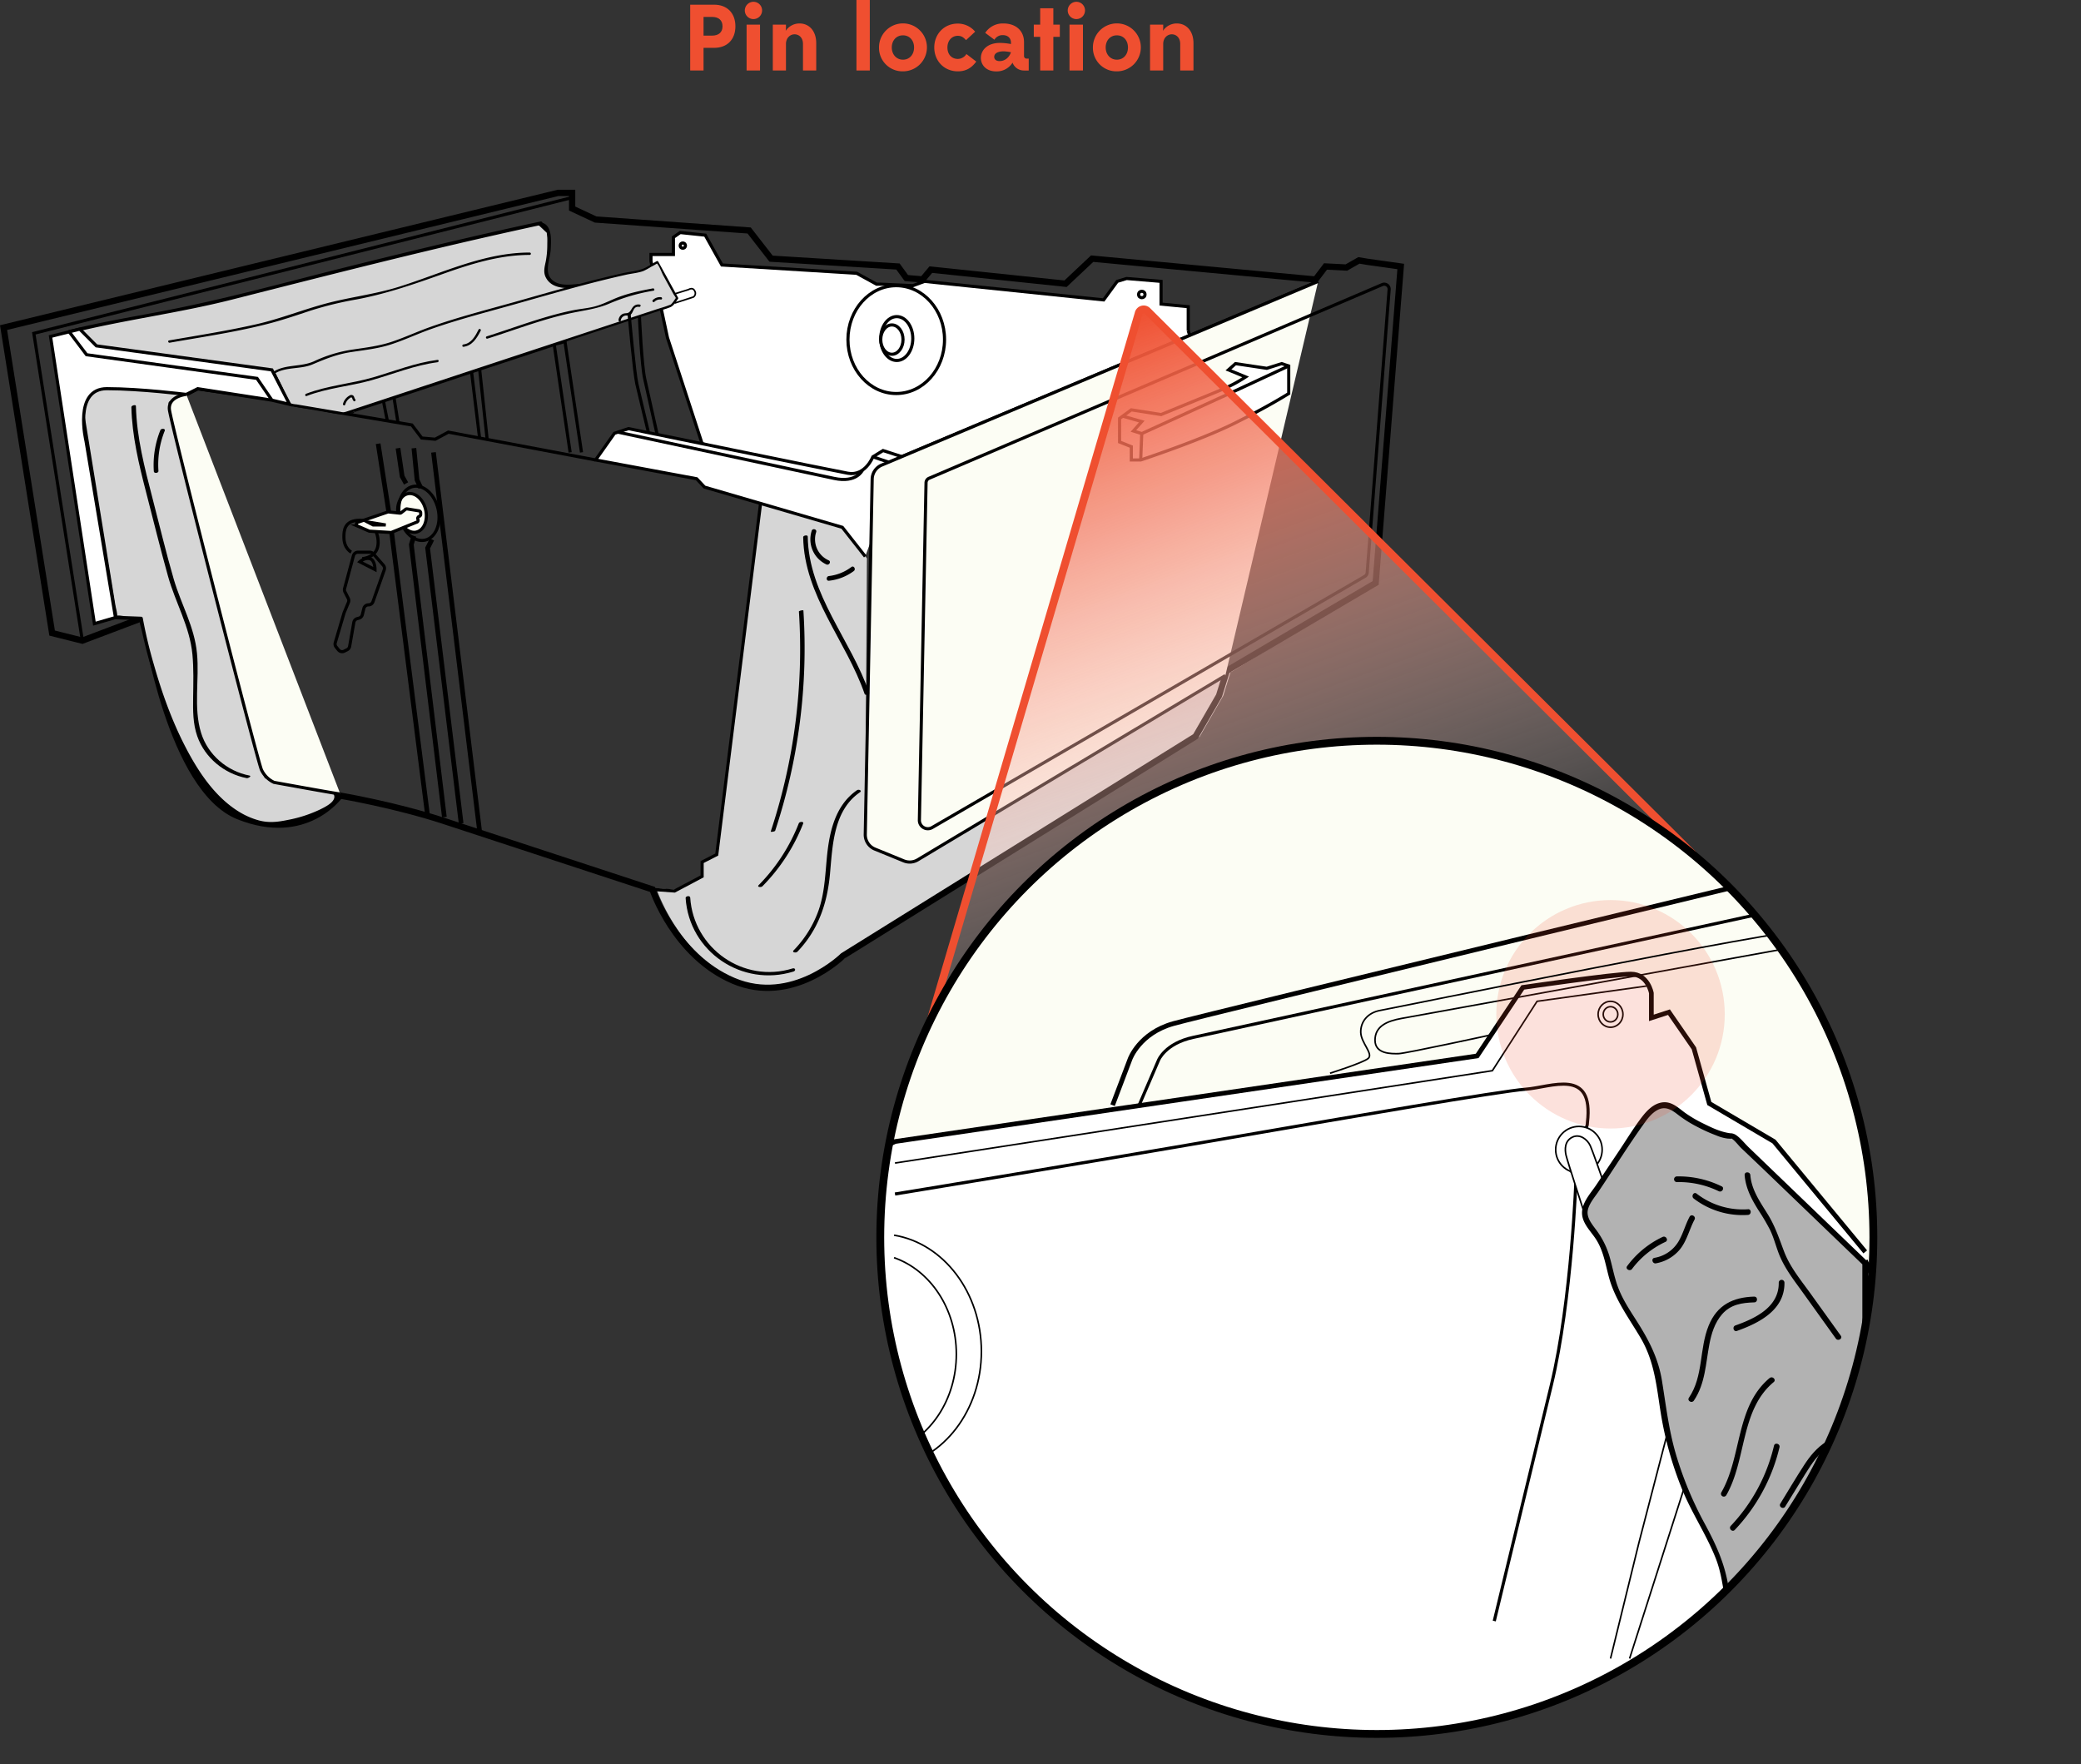
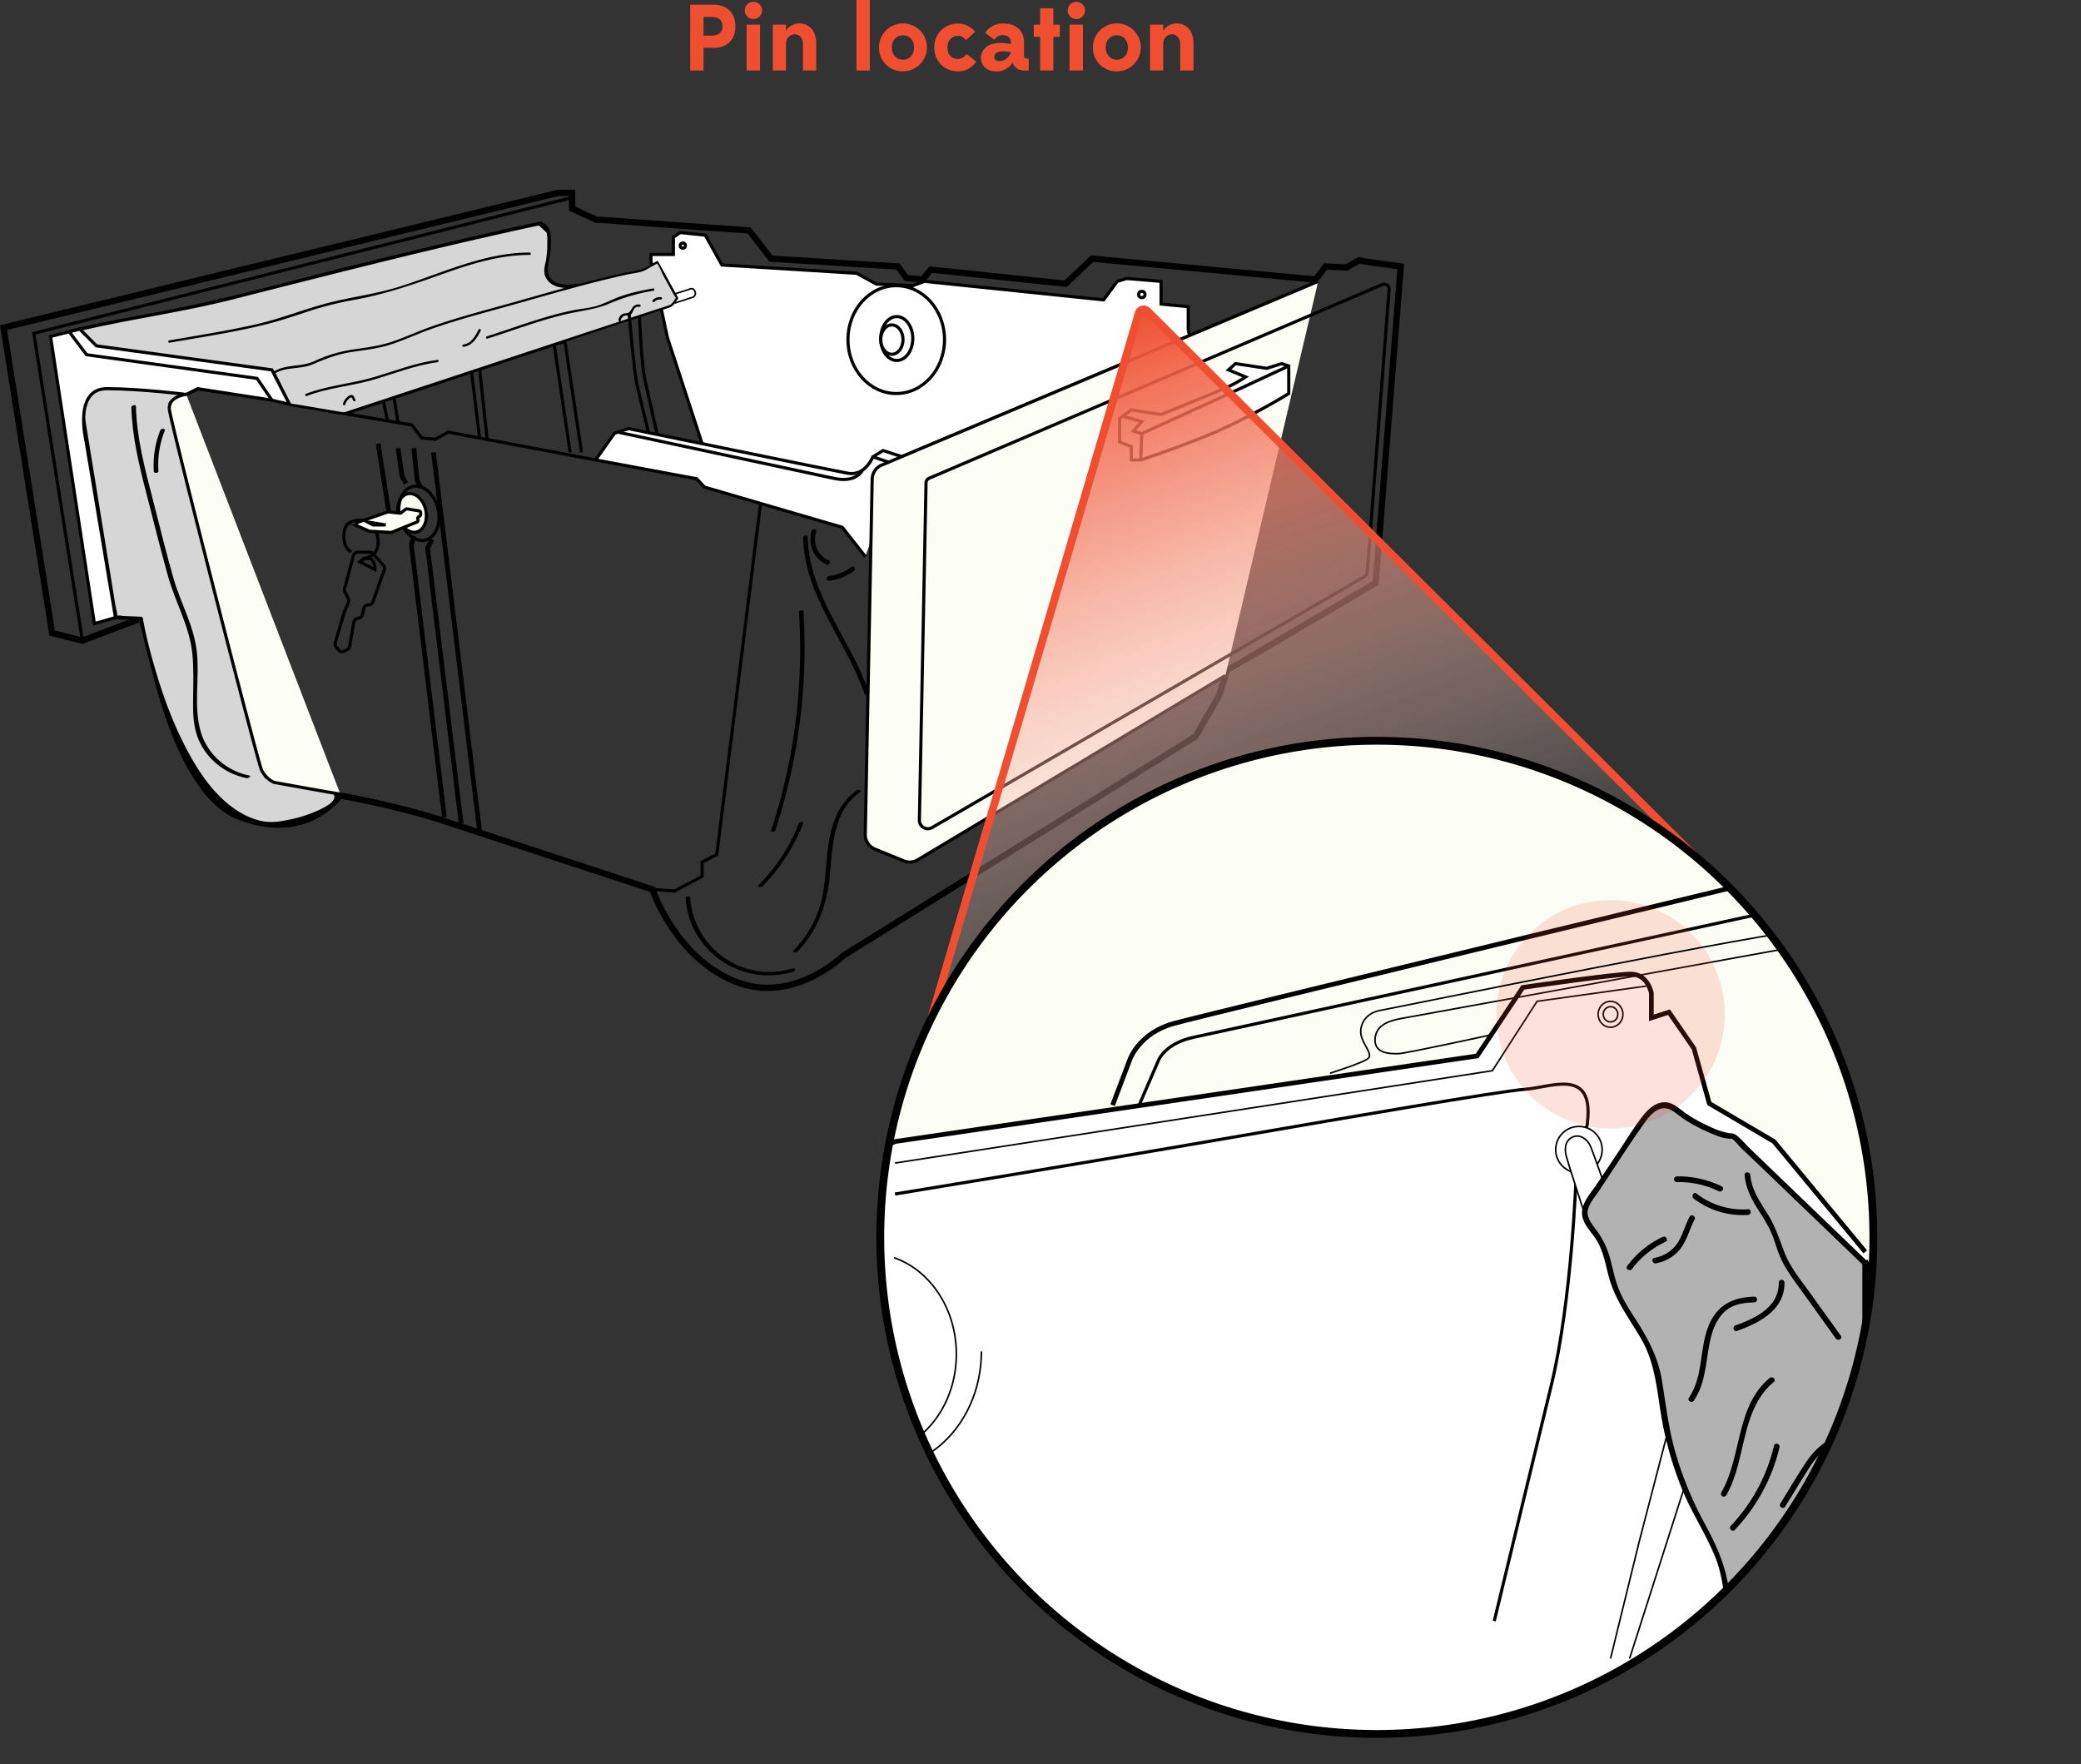
<svg xmlns="http://www.w3.org/2000/svg" id="Outline" viewBox="0 0 1328.56 1126.17">
  <rect x="0" y="0" width="1328.56" height="1126.17" fill="#333333" stroke="none" />
  <defs>
    <linearGradient id="linear-gradient" x1="834.94" y1="676.84" x2="682" y2="256.65" gradientUnits="userSpaceOnUse">
      <stop offset="0" stop-color="#fff" stop-opacity="0" />
      <stop offset="1" stop-color="#ef4f30" />
    </linearGradient>
    <clipPath id="clip-path" transform="translate(-8.44 -38.78)">
      <circle cx="887.44" cy="828.67" r="317.01" style="fill:#fcfdf4;stroke:#000;stroke-miterlimit:10;stroke-width:5px" />
    </clipPath>
  </defs>
  <title>troubleshooting--pin-location</title>
  <polyline points="758.6 211.16 758.6 195.79 741.25 194.12 741.25 179.62 719.25 177.79 713.25 179.62 704.6 191.45 590.25 179.62 582.75 182.37 562.29 181.41 559.6 181.41 546.92 174.45 460.89 169.16 450.25 150.12 434.25 148.45 429.93 151.45 429.93 162.45 415.6 162.45 415.6 166.66 426.14 215.6 448.26 283.25 648.64 341.8 768.75 243.16 758.6 211.16" style="fill:#fff;stroke:#000;stroke-miterlimit:10;stroke-width:2px" />
  <polygon points="785.92 428.12 785.6 429.2 825.42 404.84 785.92 428.12" style="fill:#d6d6d6" />
-   <path d="M594.3,587.64a9.92,9.92,0,0,1-8.86.67L567,580.77a9.92,9.92,0,0,1-6.16-9.38l1.06-176.18-16.64-20.12-51.26-15L466.2,583.9l-9.5,6v8.33l-17.33,8.5-14.33-1,2.67,0.88s14,42.33,51.67,58.33,70-16,70-16l225-140,15-26L794,468l-3.3,2Z" transform="translate(-8.44 -38.78)" style="fill:#d6d6d6" />
  <line x1="841.59" y1="179.62" x2="562.82" y2="296.93" style="fill:none;stroke:#000;stroke-miterlimit:10;stroke-width:2px" />
  <path d="M546.7,648.9l225-140,15-26,5-16,95-56,16-202-21.33-3L876,205,868,209.56l-13.33-.67-6.33,8.33L705.7,203.9l-17,16-86-9-5.25,6.25-10.37-.87-5.37-7.37-81-5-14-18-98-7-15-7v-10h-9l-354,86,31,195L61,447.74l37.5-14.17,3.17,5.33s15.67,103.67,59,121,64.76-13.26,64.76-13.26,35,5.89,66.57,16.25l133,43.67s14,42.33,51.67,58.33S546.7,648.9,546.7,648.9Z" transform="translate(-8.44 -38.78)" style="fill:none;stroke:#000;stroke-miterlimit:10;stroke-width:4px" />
  <ellipse cx="271.47" cy="366.21" rx="8.96" ry="12.53" transform="translate(-84.17 32.04) rotate(-13.06)" style="fill:#fcfdf4;stroke:#000;stroke-miterlimit:10;stroke-width:2px" />
  <ellipse cx="275.91" cy="366.46" rx="12.52" ry="17.56" transform="translate(-84.11 33.05) rotate(-13.06)" style="fill:none;stroke:#000;stroke-miterlimit:10;stroke-width:2px" />
  <path d="M353.72,181.29c-61.39,13.17-122.26,28.61-183.12,44l-21.21,5.38c-28.18,7.19-68.59,12.77-96.74,19.92L82.19,433l16.37,0.58s22.52,127.15,83.5,131.49c29.11-3.75,45-14.39,40.32-19.9-6.68-8-43.93-10.46-43.93-10.46L117.35,296l17.37-9.13L233.65,301,369.1,256.3l8.14-35.15c-4,.42-8.23.84-12.14-0.31s-7.54-4.23-8-8.27c-0.29-2.34.47-4.65,1-7a63.68,63.68,0,0,0,1-13.42,16.79,16.79,0,0,0-.93-6.82c-0.93-2.12-3-3.9-5.34-3.7" transform="translate(-8.44 -38.78)" style="fill:#d6d6d6" />
  <path d="M353.42,180.2C311.1,189.3,269,199.44,227,209.93c-38.69,9.71-77.15,20.42-116.36,27.78-19.48,3.66-39.08,7-58.32,11.79a1.15,1.15,0,0,0-.79,1.38l10,61.67L77.45,410.8l3.64,22.49a1.13,1.13,0,0,0,1.08.83l10.13,0.36c1.3,0,4.12.69,5.35,0.19s-0.16-.37-0.16-0.59c0,2.67,1.14,5.75,1.71,8.33a359.88,359.88,0,0,0,12,42c6.24,17.68,13.92,35.23,24.75,50.62,9.28,13.19,21.7,25.61,37.82,29.81,11.34,2.92,23.94-.78,34.6-4.9,4.78-1.85,15.69-5.87,15.9-12.44,0.19-6-10.42-8.26-14.64-9.34A174.77,174.77,0,0,0,182.94,534a14.1,14.1,0,0,0-3.56-.31c-1.59.35-.12-0.62,0.12,0.71-0.09-.51-0.31-1-0.39-1.51a87.88,87.88,0,0,0-2.2-8.6l-9.17-35.82L140.65,382.54,120,302.07c-0.48-1.89-.7-4.33-1.56-6.09-0.36-.73,1.16.29-0.53,1,1.14-.47,2.25-1.18,3.34-1.76l11.58-6.08c0.41-.22,2.8-1.35,1.94-1.19s0.05,0.12.4,0.16c1.74,0.18,3.47.49,5.2,0.74l21,3,53.81,7.65,16.18,2.3a8,8,0,0,0,4.33-.31c29.06-9.35,58-19.13,87-28.69l40.75-13.44c1.59-.52,5.19-1,6.42-2.24,1-1,1.06-3.83,1.36-5.12l2.89-12.47,4.18-18.06a1.14,1.14,0,0,0-.82-1.39l-0.26,0c-5.64.57-13,1.35-17.11-3.51s-0.34-12.81-.08-18.53c0.28-6.23,1.25-16.77-7.31-17.43-1.44-.11-1.44,2.14,0,2.25l4.79,4.51,0.34,3.14c0.08,1.53,0,3.1,0,4.64a56.79,56.79,0,0,1-.92,10.23c-0.7,3.52-1.78,6.94-.09,10.37,3.75,7.58,13.27,7.31,20.38,6.59l-1.08-1.42-7.29,31.5a11.45,11.45,0,0,0-.62,2.66c0,1-.94,1.17.55,0.21a4,4,0,0,1-1.22.4c-2.64.43-5.41,1.78-7.94,2.62l-72.7,24-36.31,11.87c-5.54,1.83-11.45,4.63-17.21,5.67a1.44,1.44,0,1,1-.21,0,32.75,32.75,0,0,1-3.52-.5l-13.2-1.88-41-5.83-37.07-5.27c-2.34-.33-3.57-0.72-5.68.29-5.45,2.62-10.73,5.64-16.09,8.45a1.14,1.14,0,0,0-.52,1.27l20.68,80.77,33,128.52,7.5,29.31a1.15,1.15,0,0,0,1.08.83c6.94,0.48,13.88,1.31,20.74,2.47,4.21,0.71,23.41,3,22.79,9.48-0.35,3.58-6.38,6.39-9.07,7.75a84,84,0,0,1-20.66,6.7c-6.49,1.35-12.25,2-18.67.23a48.33,48.33,0,0,1-11.68-5c-16.09-9.54-27-26.3-35.38-42.59-8.49-16.57-14.77-34.24-19.84-52.12a294,294,0,0,1-7-29.43,1.14,1.14,0,0,0-1.08-.83L88,432.07c-1.32,0-3.87-.67-5.11-0.18-1,.38.38,1,0.4,0.59,0.1-2.44-.86-5.33-1.25-7.73l-6.56-40.51L58,276.64l-4.26-26.32-0.79,1.32c34.21-8.59,69.31-12.91,103.51-21.58,42-10.65,83.94-21.36,126.06-31.43q35.67-8.53,71.52-16.29c1.41-.3.82-2.47-0.6-2.17h0v0Z" transform="translate(-8.44 -38.78)" />
  <polyline points="52.59 408.95 21.59 212.79 365.25 126.12" style="fill:none;stroke:#000;stroke-miterlimit:10;stroke-width:2px" />
  <path d="M560.83,394L546.2,375.4l-88-25.67-5-5.33-64.5-12,12-17,9-3s129.06,26.5,140.09,28.5,15.91-10.5,15.91-10.5l6.5-4,12,3.89" transform="translate(-8.44 -38.78)" style="fill:#fff;stroke:#000;stroke-miterlimit:10;stroke-width:2px" />
  <path d="M850,218.4l-83,34.93L571.26,335.71a9.92,9.92,0,0,0-6,8.93l-4.41,226.79a9.92,9.92,0,0,0,6.16,9.38l18.44,7.54a9.92,9.92,0,0,0,8.86-.67L790.74,470" transform="translate(-8.44 -38.78)" style="fill:#fcfdf4;stroke:#000;stroke-miterlimit:10;stroke-width:2px" />
  <line x1="567.32" y1="295.03" x2="557.25" y2="291.62" style="fill:none;stroke:#000;stroke-miterlimit:10;stroke-width:2px" />
  <path d="M559,339s-3.7,8.26-18,5.19l-138-29.51" transform="translate(-8.44 -38.78)" style="fill:none;stroke:#000;stroke-miterlimit:10;stroke-width:2px" />
  <circle cx="728.96" cy="187.99" r="2.04" style="fill:none;stroke:#000;stroke-miterlimit:10;stroke-width:2px" />
  <circle cx="435.92" cy="156.79" r="1.67" style="fill:none;stroke:#000;stroke-miterlimit:10;stroke-width:2px" />
  <polyline points="184.93 258.12 262.93 271.29 269.25 279.62 277.82 280.38 286.25 275.87 380.25 293.62" style="fill:none;stroke:#000;stroke-miterlimit:10;stroke-width:2px" />
  <path d="M521.21,381.64c0.55,37.39,27.54,66.23,39.24,100.18,0.37,1.08,3.25.25,2.9-.78-11.62-33.73-38.68-62.6-39.23-99.74,0-1.27-2.92-.68-2.91.33h0Z" transform="translate(-8.44 -38.78)" />
  <path d="M518.5,429.29a370.57,370.57,0,0,1-18,140.29c-0.14.43,2.62,0.15,2.85-.54a371.23,371.23,0,0,0,18-140.52c0-.41-2.94.06-2.9,0.78h0.05Z" transform="translate(-8.44 -38.78)" />
  <path d="M518.44,564.28a116.65,116.65,0,0,1-25.64,39.54c-1.25,1.27,1.56,1.57,2.39.73a118.25,118.25,0,0,0,26-40c0.58-1.48-2.32-1.33-2.75-.24h0v0Z" transform="translate(-8.44 -38.78)" />
  <path d="M555.54,543.24c-14.47,10-17.89,28-19.33,44.33-1,10.85-1.52,21.79-5.11,32.18a70.45,70.45,0,0,1-16,25.72c-1.26,1.31,1.53,1.78,2.42.85,13.27-13.81,19.06-30.73,20.79-49.52,1.69-18.42,2.22-40.58,19.11-52.23,1.61-1.11-.75-2.12-1.92-1.31h0Z" transform="translate(-8.44 -38.78)" />
  <path d="M92.31,298.64c0.45,18.4,4.72,36.27,9.31,54,4.66,18,9.08,36.11,14.09,54,4.76,17,13.9,32.1,15.58,49.92,0.86,9.11.58,18.26,0.45,27.39-0.12,8.31-.16,16.85,2.63,24.79,4.87,13.85,17.27,24,31.57,26.78,1,0.19,3.42-1.33,1.75-1.65-14.26-2.76-26.53-13.23-30.86-27.23-5-16.12-1-34.18-2.63-50.81-1.62-17-10.08-31.11-14.8-47.2-5-17.19-9.15-34.69-13.65-52-5-19.29-10.05-38.67-10.54-58.71,0-1-2.93-.4-2.9.78h0v-0.06Z" transform="translate(-8.44 -38.78)" />
  <path d="M110.8,313.43a59.46,59.46,0,0,0-4.15,26.21c0.1,1.58,3,1.19,2.95-.19a57.93,57.93,0,0,1,4-25.64c0.63-1.59-2.28-1.68-2.79-.4h0v0Z" transform="translate(-8.44 -38.78)" />
  <path d="M183.37,276.64c5.54-4,13.16-2.66,19.78-4.34,4.27-1.08,8.1-3.42,12.15-5.14,11.81-5,25.15-4.62,37.57-7.76,8.13-2.06,15.78-5.61,23.59-8.66,12.24-4.79,24.91-8.37,37.56-11.95l34.41-9.73c23.27-6.58,46.57-13.17,70.3-17.85l9.31-5.08,12.66,23-3.5,4.63-209.05,69-34.78-5.87Z" transform="translate(-8.44 -38.78)" style="fill:#d6d6d6" />
  <path d="M183.75,277.3c7.19-4.53,16.48-2.6,24.25-5.91,8.15-3.47,15.5-6.44,24.32-7.81s17.48-2.2,25.92-5c8.64-2.82,16.89-6.74,25.46-9.76,17.82-6.29,36.24-10.95,54.42-16.09,18.91-5.35,37.8-10.82,56.9-15.5q6.66-1.63,13.36-3.12c3.48-.77,7.51-1.08,10.84-2.34a43.19,43.19,0,0,0,5-2.72,28.27,28.27,0,0,0,2.77-1.51c1.29-.91,1.39-0.2.45-1,1.91,1.69,3.22,5.87,4.43,8.07l6.57,12c0.32,0.57,1.54,2.1,1.54,2.81,0-.33-0.1-0.46-0.58.3a18.18,18.18,0,0,1-2.38,3.15,1.87,1.87,0,0,1-1.08.6c-2.83,1.17-5.89,1.94-8.79,2.9l-92.3,30.42L240.34,298l-10.4,3.43c-2.59.85-2.53,0.5-5.8-.05l-26.37-4.45a16.44,16.44,0,0,1-3.49-.59c-1.23-.53.21,0.64-0.65-0.55-2.31-3.2-3.75-7.59-5.5-11.13L184,276.27c-0.43-.87-1.72-0.11-1.3.76l6.94,14c1.32,2.67,1.87,5.93,4.75,6.76,5.3,1.52,11.21,1.89,16.65,2.81,5.2,0.88,10.75,2.47,16,2.71,2.72,0.12,5.36-1.2,8-2.06l22.66-7.47,146.5-48.31,26.32-8.68a45.49,45.49,0,0,0,6.08-2c2.17-1.09,3.25-3.26,4.75-5.24a0.74,0.74,0,0,0,0-.76l-12.66-23a0.76,0.76,0,0,0-1-.27c-2.93,1.6-5.94,3.78-9.06,4.95-3.85,1.43-8.52,1.79-12.54,2.7q-7.17,1.61-14.31,3.39c-18.44,4.59-36.71,9.89-55,15.06-17.86,5-36,9.64-53.46,15.82-8.29,2.93-16.28,6.67-24.61,9.47-8.16,2.75-16.56,3.74-25,5A88.2,88.2,0,0,0,209,269.37c-8.28,3.79-18.21,1.81-25.93,6.67A0.75,0.75,0,0,0,183.75,277.3Z" transform="translate(-8.44 -38.78)" />
  <path d="M314,249.14c-2.06,4.08-4.61,8.91-9.66,9.52-1,.12-1,1.62,0,1.5,5.68-.7,8.59-5.6,11-10.27,0.44-.86-0.86-1.62-1.3-0.76h0Z" transform="translate(-8.44 -38.78)" />
  <path d="M228.87,297a7.21,7.21,0,0,1,2.94-4.09,1.17,1.17,0,0,1,1.25-.33,2.32,2.32,0,0,1,.36.85,4.38,4.38,0,0,0,.75,1.3c0.63,0.73,1.69-.33,1.06-1.06s-0.58-1.75-1.3-2.36a2,2,0,0,0-2.38,0,8.61,8.61,0,0,0-4.13,5.28,0.75,0.75,0,1,0,1.45.4h0Z" transform="translate(-8.44 -38.78)" />
  <path d="M204.21,291.57c13.27-5.13,27.59-6.19,41.22-10,14.1-4,27.7-9.63,42.31-11.55,0.94-.12,1-1.63,0-1.5-14.09,1.84-27.33,7.12-40.93,11.12-14.18,4.15-29.16,5.18-43,10.53-0.89.34-.5,1.8,0.4,1.45h0v-0.05Z" transform="translate(-8.44 -38.78)" />
  <path d="M425.2,222.9c-8.57,1.58-17,3.35-25,6.82-4.2,1.82-8.31,3.81-12.79,4.88s-8.88,1.4-13.28,2.29c-18.6,3.77-36.82,10.9-54.9,16.61a0.75,0.75,0,0,0,.4,1.45h0c18.08-5.71,36.3-12.85,54.9-16.61,8.09-1.64,15.62-2.56,23.25-5.91a122.57,122.57,0,0,1,27.87-8.09c1-.17.55-1.62-0.4-1.45H425.2Z" transform="translate(-8.44 -38.78)" />
  <path d="M404.76,243.44a3.56,3.56,0,0,1,3.59-3.25,4.59,4.59,0,0,0,2.34-.26c2.37-1.37,1.79-5.88,5.8-5.26,0.94,0.15,1.35-1.3.4-1.45a4.48,4.48,0,0,0-3.62.82c-1.75,1.29-2.12,4.25-4.42,4.61-1.42.22-2.45,0.06-3.68,1.06a5,5,0,0,0-1.85,3.34c-0.13.94,1.31,1.35,1.45,0.4h0Z" transform="translate(-8.44 -38.78)" />
  <path d="M430.37,228.48a6.46,6.46,0,0,0-5.19,1.89,0.75,0.75,0,0,0,1.06,1.06,5,5,0,0,1,4.13-1.45c1,0.09,1-1.41,0-1.5h0Z" transform="translate(-8.44 -38.78)" />
  <path d="M346.65,200c-29.38,0-56,13.22-83.5,21.85-15.17,4.77-30.92,6.52-46.24,10.59s-29.92,10-45.41,13.47c-18.22,4.11-36.74,7-55.13,10.19-0.95.17-.55,1.61,0.4,1.45C137,254,157.52,251,177.53,246c9.87-2.42,19.41-5.68,29-8.87A222.68,222.68,0,0,1,236,229.94c19-3.56,36.83-9.74,55-16.22,18-6.42,36.32-12.2,55.61-12.21a0.75,0.75,0,0,0,0-1.5h0.05Z" transform="translate(-8.44 -38.78)" />
  <path d="M446.15,612c2.23,34.33,36.08,57.13,68.83,47,1.75-.54,1.25-2.53-0.53-2-31.25,9.71-63.25-12.71-65.36-45.2-0.1-1.51-3-1-2.93.22h0v0Z" transform="translate(-8.44 -38.78)" />
  <path d="M439.16,226.38l8.92-2.76s2.63-1.72,3.88.9a2.85,2.85,0,0,1-.87,3.88l-12,3.88" transform="translate(-8.44 -38.78)" style="fill:none;stroke:#000;stroke-miterlimit:10" />
  <path d="M231.65,451.39l2.68-15.29a3,3,0,0,1,2.15-2.39l1.16-.33a3,3,0,0,0,2.11-2.18l1-4a3,3,0,0,1,2.94-2.3h0a3,3,0,0,0,2.86-2l7.18-20.3a3,3,0,0,0-.58-3l-6.41-7.3a3,3,0,0,0-2.28-1H237a3,3,0,0,0-2.93,2.24l-5.65,21a3,3,0,0,0,.25,2.1l2.11,4.14a3,3,0,0,1,.1,2.55l-2.67,6.39a3,3,0,0,0-.11.31l-5.62,19a3,3,0,0,0,.54,2.75l1.49,1.86a3,3,0,0,0,3.71.82l1.83-.91A3,3,0,0,0,231.65,451.39Z" transform="translate(-8.44 -38.78)" style="fill:none;stroke:#000;stroke-miterlimit:10;stroke-width:2px" />
  <path d="M239.7,395.4s7.33-.42,9.5-6.33-0.83-18.17-11-18.17S228,377.9,228,381.73c0,7.17,4.67,9.5,4.67,9.5" transform="translate(-8.44 -38.78)" style="fill:none;stroke:#000;stroke-miterlimit:10;stroke-width:2px" />
  <path d="M276.39,368.27l-0.63.36a1.29,1.29,0,0,0-.51,1.69h0a1.29,1.29,0,0,1-.58,1.73l-0.09,0-16.11,6.55a1.29,1.29,0,0,1-.56.09l-13.48-.8a1.29,1.29,0,0,1-.44-0.11l-7.25-3.18a1.29,1.29,0,0,1,.1-2.4l19.26-6.6a1.29,1.29,0,0,1,.55,0l7,0.75a1.29,1.29,0,0,0,.92-0.26l2.82-2.18a1.29,1.29,0,0,1,1-.25l7.54,1.23A1.29,1.29,0,0,1,277,366.2v1A1.29,1.29,0,0,1,276.39,368.27Z" transform="translate(-8.44 -38.78)" style="fill:#fcfdf4;stroke:#000;stroke-miterlimit:10;stroke-width:2px" />
  <polyline points="485.56 321.4 457.6 545.52 448.25 550.31 448.25 559.45 430.63 568.79 416.6 567.79" style="fill:none;stroke:#000;stroke-miterlimit:10;stroke-width:2px" />
  <path d="M247.87,402.4l-9.71-5s3-2.83,6.38-2S247.87,402.4,247.87,402.4Z" transform="translate(-8.44 -38.78)" style="fill:none;stroke:#000;stroke-miterlimit:10;stroke-width:2px" />
  <polygon points="246.25 335.12 238.25 335.12 234.56 333.21 246.25 335.12" style="fill:none;stroke:#000;stroke-miterlimit:10;stroke-width:2px" />
  <path d="M410.09,239.41s3.29,37.32,4.94,44.49,7.34,30.74,7.34,30.74" transform="translate(-8.44 -38.78)" style="fill:none;stroke:#000;stroke-miterlimit:10;stroke-width:2px" />
  <path d="M416.65,240.64s1.44,31.27,3.35,39.81l8,35.76" transform="translate(-8.44 -38.78)" style="fill:none;stroke:#000;stroke-miterlimit:10;stroke-width:2px" />
  <line x1="301.03" y1="237.17" x2="306.18" y2="279.63" style="fill:none;stroke:#000;stroke-miterlimit:10;stroke-width:2px" />
  <line x1="306.18" y1="235.47" x2="311.02" y2="280.55" style="fill:none;stroke:#000;stroke-miterlimit:10;stroke-width:2px" />
  <line x1="254.09" y1="269.79" x2="251.49" y2="253.51" style="fill:none;stroke:#000;stroke-miterlimit:10;stroke-width:2px" />
  <path d="M271,299.73" transform="translate(-8.44 -38.78)" style="fill:none;stroke:#000;stroke-miterlimit:10;stroke-width:2px" />
  <line x1="247.28" y1="268.65" x2="244.74" y2="255.73" style="fill:none;stroke:#000;stroke-miterlimit:10;stroke-width:2px" />
  <line x1="353.8" y1="219.76" x2="363.99" y2="288.79" style="fill:none;stroke:#000;stroke-miterlimit:10;stroke-width:2px" />
  <line x1="360.61" y1="217.52" x2="371.25" y2="288.79" style="fill:none;stroke:#000;stroke-miterlimit:10;stroke-width:2px" />
  <path d="M526.65,377.64A17.67,17.67,0,0,0,536,399.09c1.75,0.79,3.27-1.79,1.51-2.59a14.73,14.73,0,0,1-8-18.06c0.61-1.84-2.29-2.62-2.89-.8h0Z" transform="translate(-8.44 -38.78)" />
  <path d="M552,400.73a29.37,29.37,0,0,1-14.33,5.77c-1.9.22-1.92,3.22,0,3a32.26,32.26,0,0,0,15.84-6.18c1.53-1.14,0-3.74-1.51-2.59h0Z" transform="translate(-8.44 -38.78)" />
  <line x1="276.75" y1="288.79" x2="306.18" y2="530.53" style="fill:none;stroke:#000;stroke-miterlimit:10;stroke-width:3px" />
  <polyline points="294.4 525.62 273 349.87 275.75 344.37" style="fill:none;stroke:#000;stroke-miterlimit:10;stroke-width:3px" />
  <polyline points="268.6 311.37 266.25 306.37 264.25 286.12" style="fill:none;stroke:#000;stroke-miterlimit:10;stroke-width:3px" />
  <polyline points="283.7 521.62 262.6 347.62 264.25 342.12" style="fill:none;stroke:#000;stroke-miterlimit:10;stroke-width:3px" />
  <polyline points="259.25 308.62 256.75 304.12 254.09 286.12" style="fill:none;stroke:#000;stroke-miterlimit:10;stroke-width:3px" />
-   <line x1="273" y1="520.84" x2="250.02" y2="339.84" style="fill:none;stroke:#000;stroke-miterlimit:10;stroke-width:3px" />
  <line x1="248.2" y1="326.82" x2="241.42" y2="283.25" style="fill:none;stroke:#000;stroke-miterlimit:10;stroke-width:3px" />
  <path d="M182,294.23l-47.33-7.33-7.33,3.67s-29.17-3.67-50.67-3.67-13.33,33.33-13.33,33.33L82.16,433,68.7,436.9l-28-183.33,18.67-4.67L70,259.57,182,274.9l11.33,22Z" transform="translate(-8.44 -38.78)" style="fill:#fff;stroke:#000;stroke-miterlimit:10;stroke-width:2px" />
  <polyline points="173.59 255.45 164.09 241.55 55.27 226.45 44.19 211.81" style="fill:none;stroke:#000;stroke-miterlimit:10;stroke-width:2px" />
  <path d="M225.7,545.64c-1.66,0-42.33-7.42-42.33-7.42a16.6,16.6,0,0,1-8-8c-2.67-5.83-57.89-221.45-58.78-230s10.78-9.67,10.78-9.67" transform="translate(-8.44 -38.78)" style="fill:#fcfdf4;stroke:#000;stroke-miterlimit:10;stroke-width:2px" />
  <ellipse cx="572.18" cy="216.79" rx="30.83" ry="34.42" style="fill:none;stroke:#000;stroke-miterlimit:10;stroke-width:2px" />
  <ellipse cx="572.52" cy="216.11" rx="10.23" ry="14" style="fill:none;stroke:#000;stroke-miterlimit:10;stroke-width:2px" />
  <ellipse cx="569.4" cy="216.79" rx="7.11" ry="9.36" style="fill:#fff;stroke:#000;stroke-miterlimit:10;stroke-width:2px" />
  <path d="M879.77,406.73L603.51,567.08a5.4,5.4,0,0,1-8.11-4.78l4.25-215.36a3.16,3.16,0,0,1,1.92-2.84L890.91,220.45a3.16,3.16,0,0,1,4.39,3.15l-14,180.65A3.16,3.16,0,0,1,879.77,406.73Z" transform="translate(-8.44 -38.78)" style="fill:none;stroke:#000;stroke-miterlimit:10;stroke-width:2px" />
  <path d="M831.2,290s-13.5,8.58-35.5,19.41-59,23-59,23h-6v-8.5l-7.5-3v-15l7.5-5.5,19,3s30.33-12.33,39-16a94.94,94.94,0,0,0,15-8l-11-4.5,4.5-4,20,3,9.5-3,4.5,1.5V290Z" transform="translate(-8.44 -38.78)" style="fill:#fff;stroke:#000;stroke-miterlimit:10;stroke-width:2px" />
  <polyline points="822.75 233.62 787.25 250.12 728.92 276.79 728.25 293.62" style="fill:none;stroke:#000;stroke-miterlimit:10;stroke-width:2px" />
  <polyline points="728.92 276.79 723.6 275.12 728.92 269.12 716.76 265.65" style="fill:none;stroke:#000;stroke-miterlimit:10;stroke-width:2px" />
  <path d="M674.44,292.29" transform="translate(-8.44 -38.78)" style="fill:#fff;stroke:#000;stroke-miterlimit:10;stroke-width:2px" />
  <path d="M1089.34,584.25l-348.43-347a3.3,3.3,0,0,0-5.56,1.74L579.83,767.5" transform="translate(-8.44 -38.78)" style="stroke:#ef4f30;stroke-miterlimit:10;stroke-width:5px;fill:url(#linear-gradient)" />
  <circle cx="879" cy="789.89" r="317.01" style="fill:#fcfdf4" />
  <g style="clip-path:url(#clip-path)">
    <path d="M1199.26,837.95L1141,767.5l-41.29-24.29L1089.87,708l-15.93-23.08-11.23,3.64V672.77s-2.13-12.15-13.06-12.15-69,8.5-69,8.5l-29.15,43.72L579.83,767.5,481,814.6l98.61,347,755.16,1.83-135.43-320" transform="translate(-8.44 -38.78)" style="fill:#fff;stroke:#000;stroke-miterlimit:10;stroke-width:3px" />
    <path d="M960.72,699.34s-55,12-59.43,12.06-15,.39-15-8.59,7.71-12.22,17-13.91l266-48.32h30" transform="translate(-8.44 -38.78)" style="fill:none;stroke:#000;stroke-miterlimit:10" />
    <polyline points="1051.14 629.45 981.3 639.21 952.76 683.5 571.39 742.45" style="fill:none;stroke:#000;stroke-miterlimit:10" />
    <path d="M579.83,801s108.88-17.71,221-37.14c67.3-11.62,165.18-28.54,181.58-29.76s43.72-14,39.47,21.35c0,10.42-18.22,3.64-18.22,13.36S1014.64,790,1014.64,790s-2.62,78.56-15.79,133-36.44,150.6-36.44,150.6" transform="translate(-8.44 -38.78)" style="fill:none;stroke:#000;stroke-miterlimit:10;stroke-width:2px" />
    <circle cx="1008.02" cy="733.92" r="14.84" style="fill:#fff;stroke:#000;stroke-miterlimit:10" />
    <path d="M1032,793s-6.73-19.43-8.38-23-6.41-7.7-11.37-5.27-4.86,7.89-4,11.57,11.3,35.7,11.3,35.7" transform="translate(-8.44 -38.78)" style="fill:#fff;stroke:#000;stroke-miterlimit:10" />
    <ellipse cx="1028.2" cy="647.5" rx="4.66" ry="4.87" style="fill:none;stroke:#000;stroke-miterlimit:10" />
    <ellipse cx="1028.2" cy="647.5" rx="7.92" ry="8.27" style="fill:none;stroke:#000;stroke-miterlimit:10" />
    <path d="M1199.26,845.24L1114.79,764c-7,.79-25.79-9-31.44-13.21-3.22-2.36-6.07-5.49-10-6.32C1066,743,1060,750,1055.88,756.16l-32.08,47.93a18.67,18.67,0,0,0-3.46,7.29c-1,6.52,4.74,11.82,8.4,17.31,6.07,9.15,6.81,20.74,10.48,31.12,5.82,16.45,19,29.48,24.9,45.89,3.53,9.81,4.3,20.34,5.76,30.67a223.32,223.32,0,0,0,23.4,72.42c5.53,10.52,12,20.76,14.9,32.27,1.82,7.14,2.23,14.74,3.64,22,2.43,12.59,7.83,24,15.69,34.89h71.73V845.24" transform="translate(-8.44 -38.78)" style="fill:#b2b2b2" />
    <path d="M1200.47,843.88l-59.67-57.33-16-15.4c-2.62-2.53-5.31-6.07-8.37-8a6.51,6.51,0,0,0-3.45-.94c-6-.81-11.67-3.51-17-6.16a81.46,81.46,0,0,1-11.73-6.87c-4.55-3.32-8.6-7.51-14.7-6.64-5.5.79-9.72,5.2-12.92,9.39-5.19,6.74-9.62,14.15-14.36,21.22l-14.7,22c-3.8,5.68-10.11,12.15-9,19.62,0.92,6.07,6,10.57,9.1,15.61,4.4,7.07,5.74,15.41,7.83,23.33,3.86,14.57,12.67,26.16,20.26,39,9.07,15.32,10.24,31.27,13,48.44a223.19,223.19,0,0,0,13.54,48.29c6.18,15.21,15.51,28.93,21.51,44.15,5.81,14.73,4.86,30.95,11,45.68a84.46,84.46,0,0,0,5.93,11.73c1.34,2.2,3.45,7,5.81,8.15,1.08,0.55,2.79.24,3.94,0.24h68.74a1.85,1.85,0,0,0,1.82-1.82V845.24a1.82,1.82,0,0,0-3.64,0v252.29l1.82-1.82h-67.89c-0.79,0-3.1.44-3.83,0,0.44,0.27-1.06-2.66-1.42-3.19q-1.42-2.09-2.72-4.26a81,81,0,0,1-4.62-9c-3.64-8.26-5.33-16.8-6.56-25.68-2.19-15.79-7.89-28.23-15.38-42.07a228.34,228.34,0,0,1-18.53-44.74c-4.46-15.32-6.25-30.79-8.78-46.47-2.43-15-8.76-26.72-16.85-39.33-4.09-6.36-8.26-12.81-11-19.89-2.61-6.68-3.75-13.79-5.78-20.65a53.71,53.71,0,0,0-8.89-17.19c-2.2-3-4.86-6.28-5-10.17-0.12-4.86,4.74-10.21,7.29-14.08,9.72-14.44,18.91-29.28,29.05-43.37,2.15-3,4.7-6.22,8-8.08,5.25-3,9.4-.29,13.59,3a77.35,77.35,0,0,0,11.53,7.29,106.52,106.52,0,0,0,12.76,5.79,26.54,26.54,0,0,0,7.29,2c0.7,0,3.27.32,2-.26,2.31,1.09,4.75,4.57,6.56,6.3L1134,784.95l64,61.52c1.69,1.63,4.28-.95,2.57-2.57h0Z" transform="translate(-8.44 -38.78)" />
    <path d="M1050.39,848.81a56.2,56.2,0,0,1,21.34-17.26c2.13-1,.27-4.14-1.83-3.15A59.82,59.82,0,0,0,1047.26,847c-1.41,1.88,1.76,3.64,3.15,1.83h0Z" transform="translate(-8.44 -38.78)" />
    <path d="M1065.66,845.24a25.51,25.51,0,0,0,15.22-8.82c4.53-5.55,6.07-12.85,9.38-19.07,1.11-2.06-2-3.91-3.15-1.83-2.76,5.15-4.18,11-7.21,16a22.1,22.1,0,0,1-15.21,10.23c-2.3.44-1.32,3.95,1,3.51h0Z" transform="translate(-8.44 -38.78)" />
    <path d="M1124.37,810.74a48.12,48.12,0,0,1-32.79-10c-1.87-1.42-3.64,1.74-1.83,3.15a51.23,51.23,0,0,0,34.63,10.46c2.33-.15,2.34-3.79,0-3.64h0Z" transform="translate(-8.44 -38.78)" />
    <path d="M1107.56,796.09a62.34,62.34,0,0,0-28.54-6.33,1.82,1.82,0,1,0,0,3.64,58.17,58.17,0,0,1,26.72,5.83c2.1,1,3.95-2.13,1.83-3.15h0Z" transform="translate(-8.44 -38.78)" />
    <path d="M1128.41,866.49c-13.58.39-23.68,5.31-29.08,18.42-6.15,15-3.26,32.31-12.64,46.15-1.32,1.94,1.83,3.77,3.15,1.83,7.29-10.74,7.54-23.53,9.89-35.88,1.31-6.91,3.45-13.92,8.17-19.3,5.47-6.23,12.64-7.29,20.51-7.54,2.34,0,2.34-3.72,0-3.64h0v0Z" transform="translate(-8.44 -38.78)" />
    <path d="M1117.32,888.41c14.22-5.06,30.56-13.36,30.36-30.8a1.82,1.82,0,0,0-3.64,0c0.19,15.62-15.06,22.81-27.66,27.29-2.2.78-1.21,4.3,1,3.51h0Z" transform="translate(-8.44 -38.78)" />
    <path d="M1138.24,918.45c-21.86,18.22-17.6,49.94-30.84,73a1.82,1.82,0,0,0,3.15,1.83c13-22.64,8.87-54.45,30.27-72.22,1.81-1.49-.79-4.07-2.57-2.57h0Z" transform="translate(-8.44 -38.78)" />
    <path d="M1141,961.69a111.61,111.61,0,0,1-27.59,51.16c-1.6,1.7,1,4.29,2.57,2.57a115.38,115.38,0,0,0,28.54-52.74c0.53-2.28-3-3.26-3.51-1h0v0Z" transform="translate(-8.44 -38.78)" />
    <path d="M1148.15,1000.55l13.06-21.23c4.11-6.62,8.39-13,15.13-17.15,2-1.21.16-4.38-1.83-3.15-6.07,3.79-10.49,9.18-14.37,15.17-5.21,8.05-10.11,16.34-15.12,24.51-1.21,2,1.92,3.84,3.15,1.83h0Z" transform="translate(-8.44 -38.78)" />
    <path d="M1164.11,989.91a106.63,106.63,0,0,0-.72,55.53c0.57,2.27,4.09,1.31,3.51-1a102.7,102.7,0,0,1,.72-53.59,1.82,1.82,0,0,0-3.51-1h0Z" transform="translate(-8.44 -38.78)" />
    <path d="M1122.25,788.93c0.67,8.31,4.38,15.3,8.72,22.25a137.25,137.25,0,0,1,7.46,12.62c2.32,4.79,3.64,9.94,5.5,14.89,3.64,9.62,10.07,17.65,16,25.93l20.56,28.66c1.36,1.88,4.52.07,3.15-1.83l-19.19-26.72c-6.16-8.59-13.21-17-17-27-3.16-8.3-5.67-16.11-10.38-23.71-4.86-7.87-10.41-15.56-11.17-25.08-0.18-2.32-3.83-2.34-3.64,0h0v0Z" transform="translate(-8.44 -38.78)" />
    <line x1="1075.36" y1="949.41" x2="1040.37" y2="1058.76" style="fill:none;stroke:#000;stroke-miterlimit:10" />
    <polyline points="1063.89 917.25 1046.28 985.01 1028.2 1058.76" style="fill:none;stroke:#000;stroke-miterlimit:10" />
    <path d="M1195.61,585.72s-416.18,100.41-438,106.48-27.73,22.68-27.73,22.68l-11.14,29.4" transform="translate(-8.44 -38.78)" style="fill:none;stroke:#000;stroke-miterlimit:10;stroke-width:3px" />
    <path d="M735.71,744.28l12.36-28.71s4.2-10.7,22.19-14.57l429-93.41" transform="translate(-8.44 -38.78)" style="fill:none;stroke:#000;stroke-miterlimit:10;stroke-width:2px" />
    <circle cx="1028.2" cy="647.5" r="72.92" style="fill:#f04f30;opacity:0.17;isolation:isolate" />
    <path d="M579.23,964.74c23.08-8,39.76-32.53,39.76-61.52s-16.69-53.54-39.76-61.57" transform="translate(-8.44 -38.78)" style="fill:none;stroke:#000;stroke-miterlimit:10" />
-     <path d="M579.23,975.4c31.58-5.25,55.75-36.33,55.75-73.91s-24.17-69-55.75-74.2" transform="translate(-8.44 -38.78)" style="fill:none;stroke:#000;stroke-miterlimit:10" />
+     <path d="M579.23,975.4c31.58-5.25,55.75-36.33,55.75-73.91" transform="translate(-8.44 -38.78)" style="fill:none;stroke:#000;stroke-miterlimit:10" />
    <path d="M857.57,723.88s20.65-6.47,24.29-9.36-4.49-9.92-4.68-16.65,4.28-12.55,12.35-14.05,254.67-51.73,276.13-51.73h30" transform="translate(-8.44 -38.78)" style="fill:none;stroke:#000;stroke-miterlimit:10" />
  </g>
  <circle cx="879" cy="789.89" r="317.01" style="fill:none;stroke:#000;stroke-miterlimit:10;stroke-width:5px" />
  <path d="M449.08,83.78v-42h15.3c8.28,0,13.56,5.34,13.56,13.8s-5.28,13.74-13.56,13.74H457.6V83.78h-8.52Zm20.64-28.2c0-3.84-2.46-6-6.66-6H457.6V61.52h5.46C467.2,61.52,469.72,59.42,469.72,55.58Z" transform="translate(-8.44 -38.78)" style="fill:#ef4f30" />
  <path d="M489.46,39.92a5.52,5.52,0,1,1-5.52,5.52A5.58,5.58,0,0,1,489.46,39.92Zm-4.38,43.86V54.5h8.58V83.78h-8.58Z" transform="translate(-8.44 -38.78)" style="fill:#ef4f30" />
  <path d="M510.22,83.78h-8.4V54.5h8.4v2a15.61,15.61,0,0,1-.18,2,10.49,10.49,0,0,1,8.88-4.74c6.06,0,10.62,4.74,10.62,12.6v17.4h-8.46V66.86c0-4.08-2.58-6.18-5.4-6.18-2.52,0-5.34,2-5.46,5.94V83.78Z" transform="translate(-8.44 -38.78)" style="fill:#ef4f30" />
  <path d="M555.22,83.78v-45h8.52v45h-8.52Z" transform="translate(-8.44 -38.78)" style="fill:#ef4f30" />
  <path d="M569.62,69.08a15.3,15.3,0,1,1,15.3,15.24A15,15,0,0,1,569.62,69.08Zm22.38,0c0-4.44-2.82-7.74-7.08-7.74s-7.14,3.3-7.14,7.74,2.94,7.8,7.14,7.8S592,73.58,592,69.08Z" transform="translate(-8.44 -38.78)" style="fill:#ef4f30" />
  <path d="M625.18,64.4c-1.5-1.62-2.82-2.76-5.22-2.76-3.9,0-6.66,3.12-6.66,7.44,0,4.5,2.76,7.32,6.66,7.32a6.59,6.59,0,0,0,5.46-3.12l6.3,4.8c-3,4.08-6.6,6.24-11.76,6.24-8.82,0-15.06-6.72-15.06-15.24s6.24-15.24,15-15.24A14.39,14.39,0,0,1,631,59Z" transform="translate(-8.44 -38.78)" style="fill:#ef4f30" />
  <path d="M662.26,83.78a7.64,7.64,0,0,1-7.38-5,11.89,11.89,0,0,1-10.44,5.58c-6.48,0-9.78-4.2-9.78-8.58,0-4.86,4-9.6,12.12-9.6a38.26,38.26,0,0,1,7.08.72V66c0-2.88-2-4.8-5.22-4.8a6,6,0,0,0-5.34,2.94l-5.88-4.38a13.39,13.39,0,0,1,11.64-6c8.16,0,13.14,4.86,13.14,11.88v8.82a1.65,1.65,0,0,0,1.8,1.74h1.2v7.62h-2.94Zm-8.4-11.64a29.63,29.63,0,0,0-4.62-.6c-3.42,0-6.06,1.14-6.06,3.54,0,1.62,1.2,2.7,3.42,2.7C650.14,77.78,652.78,75.32,653.86,72.14Z" transform="translate(-8.44 -38.78)" style="fill:#ef4f30" />
  <path d="M672.52,54.5V44.06h8.4V54.5h4.14v7.8h-4.14V83.78h-8.4V62.3h-4.08V54.5h4.08Z" transform="translate(-8.44 -38.78)" style="fill:#ef4f30" />
  <path d="M695.62,39.92a5.52,5.52,0,1,1-5.52,5.52A5.58,5.58,0,0,1,695.62,39.92Zm-4.38,43.86V54.5h8.58V83.78h-8.58Z" transform="translate(-8.44 -38.78)" style="fill:#ef4f30" />
  <path d="M706.18,69.08a15.3,15.3,0,1,1,15.3,15.24A15,15,0,0,1,706.18,69.08Zm22.38,0c0-4.44-2.82-7.74-7.08-7.74s-7.14,3.3-7.14,7.74,2.94,7.8,7.14,7.8S728.56,73.58,728.56,69.08Z" transform="translate(-8.44 -38.78)" style="fill:#ef4f30" />
  <path d="M751.06,83.78h-8.4V54.5h8.4v2a15.61,15.61,0,0,1-.18,2,10.49,10.49,0,0,1,8.88-4.74c6.06,0,10.62,4.74,10.62,12.6v17.4h-8.46V66.86c0-4.08-2.58-6.18-5.4-6.18-2.52,0-5.34,2-5.46,5.94V83.78Z" transform="translate(-8.44 -38.78)" style="fill:#ef4f30" />
</svg>